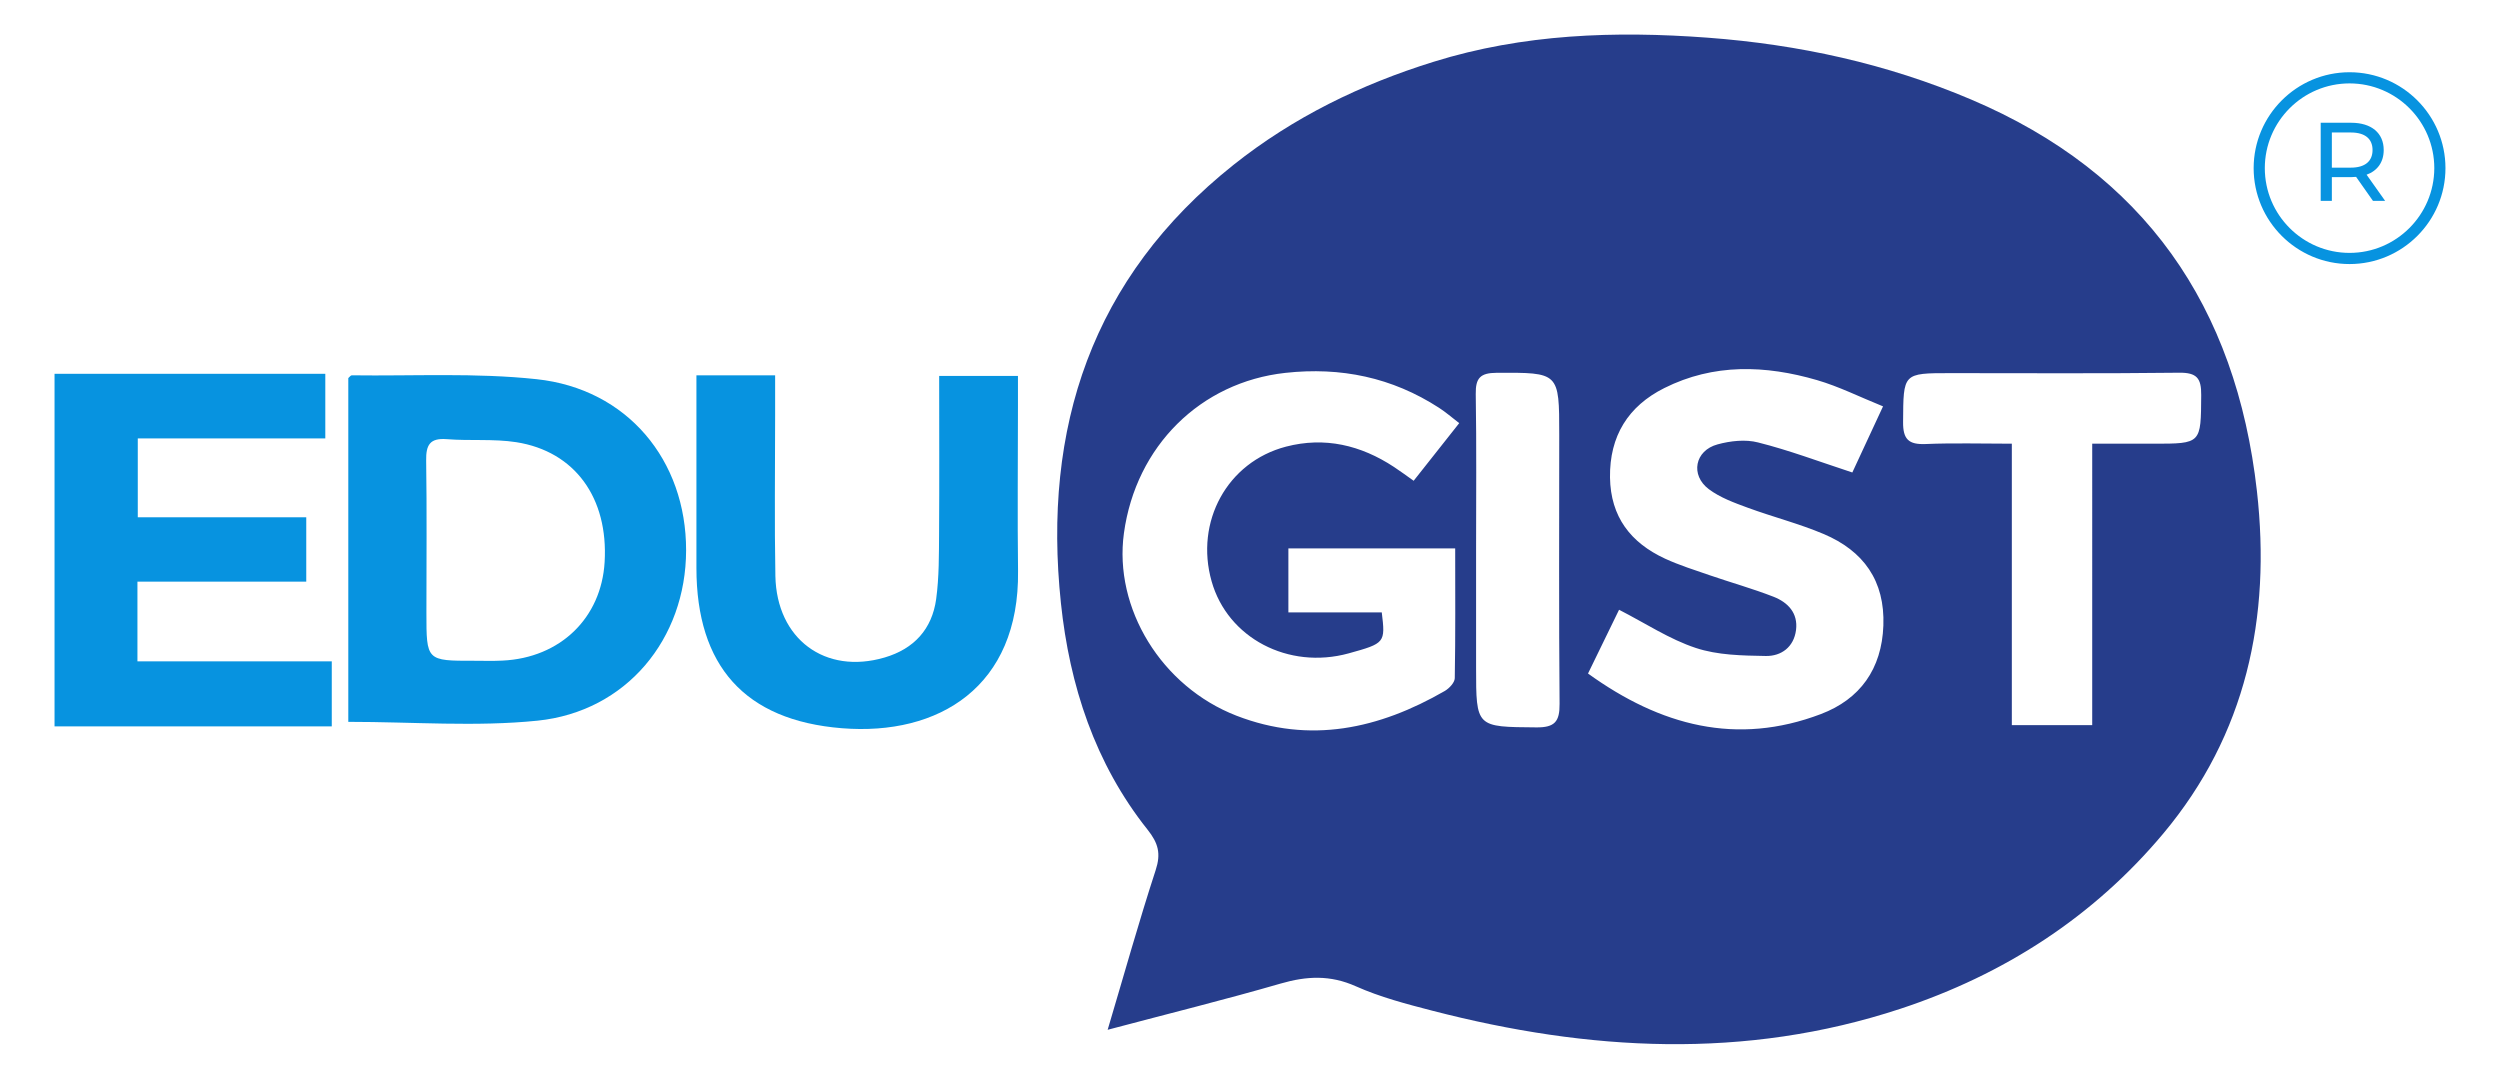
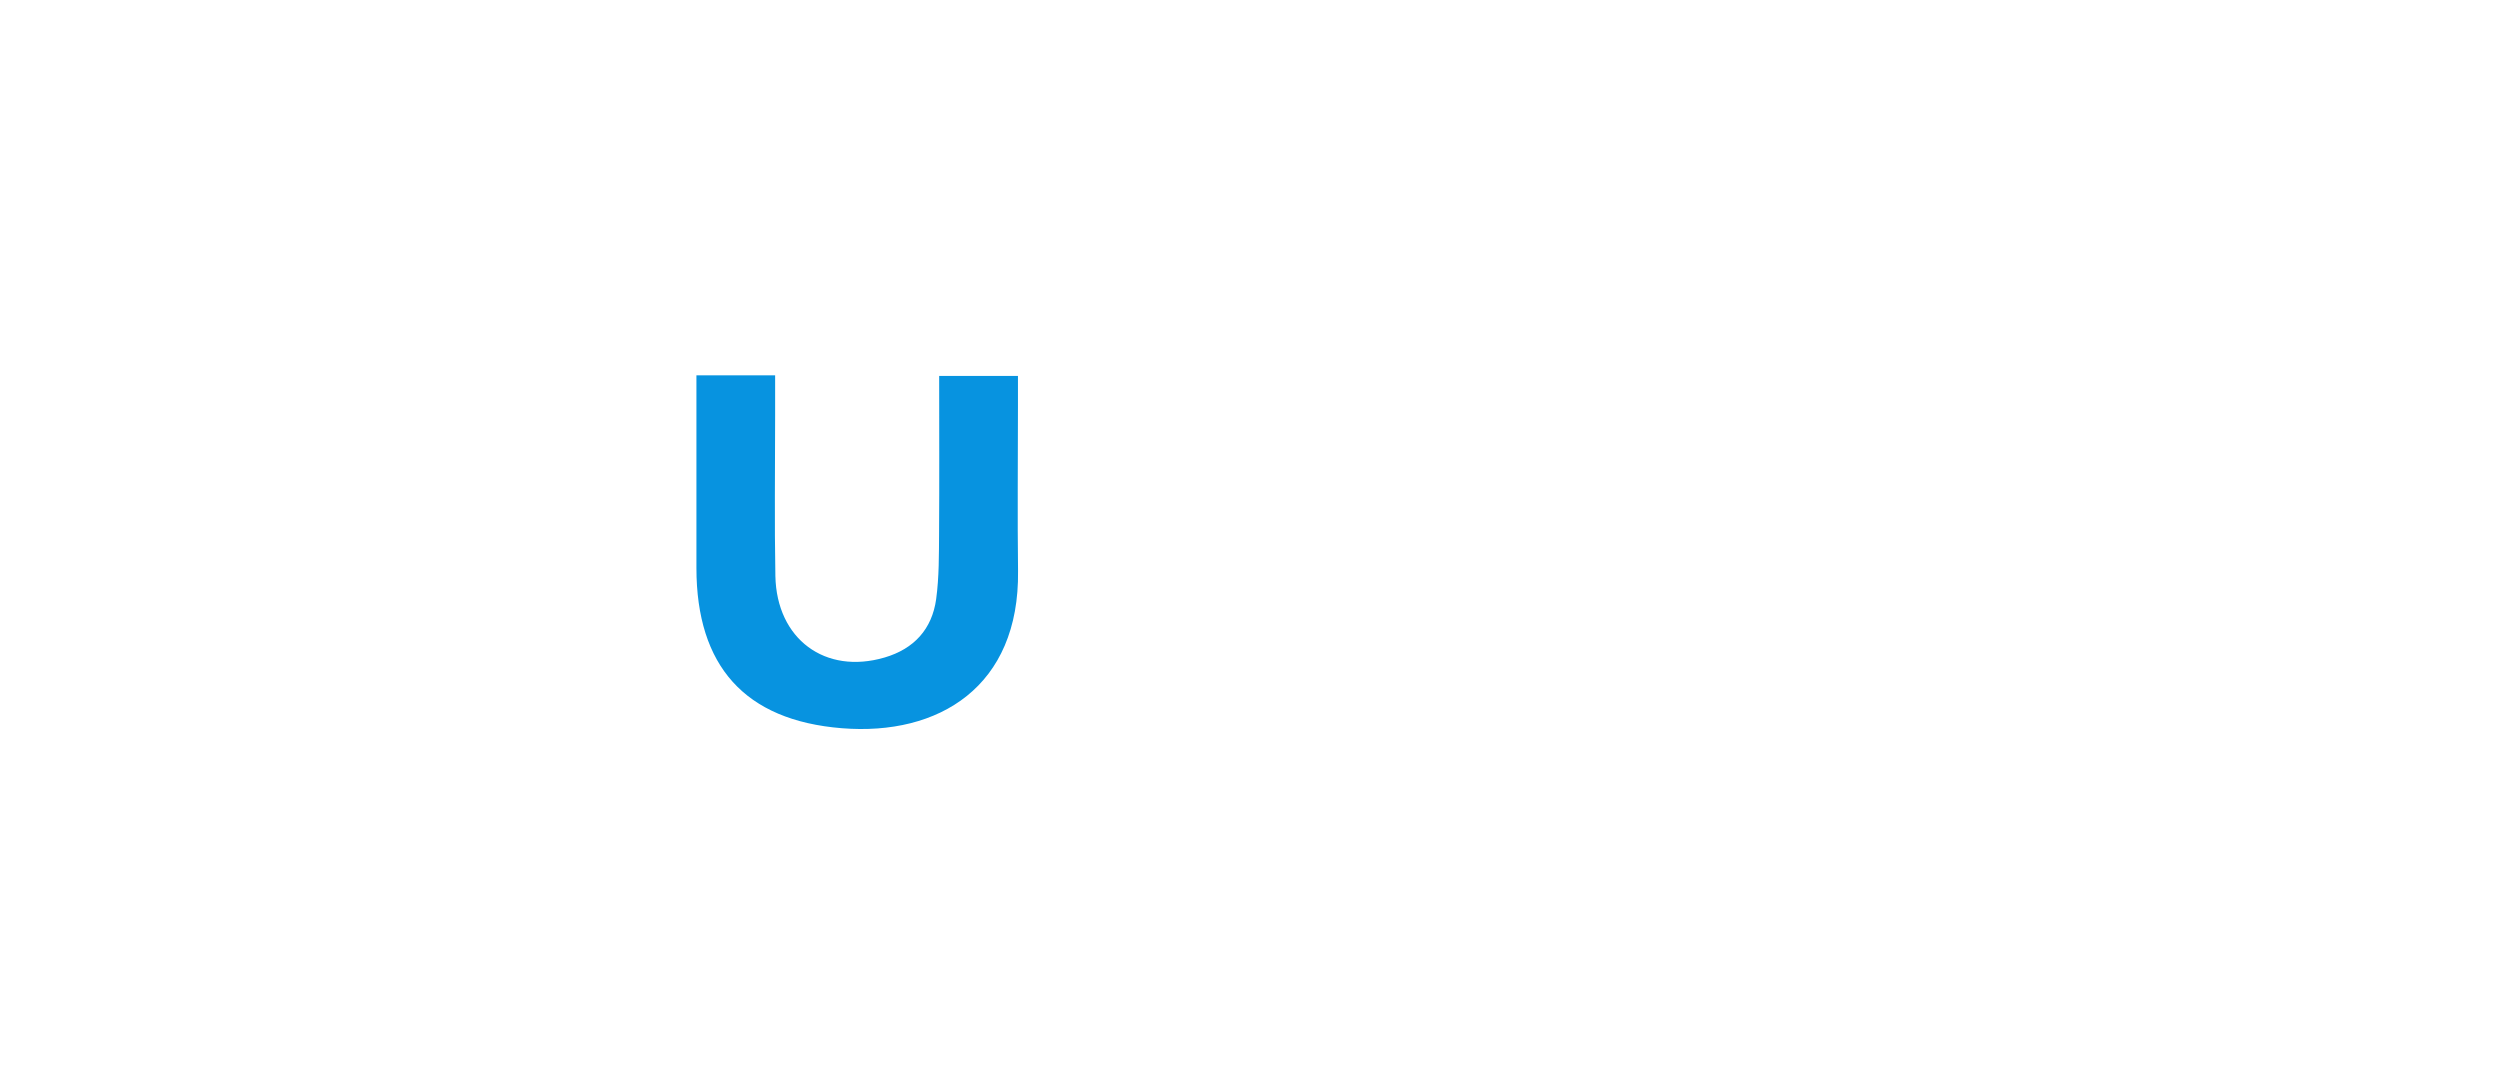
<svg xmlns="http://www.w3.org/2000/svg" version="1.1" id="Слой_1" x="0px" y="0px" width="29.795px" height="12.856px" viewBox="0 0 29.795 12.856" style="enable-background:new 0 0 29.795 12.856;" xml:space="preserve">
  <style type="text/css"> .st0{fill:#263D8B;} .st1{fill:#0793E0;} </style>
  <g>
-     <path class="st0" d="M13.201,12.273c0.199-0.668,0.372-1.289,0.572-1.902c0.065-0.198,0.032-0.322-0.097-0.484 c-0.627-0.788-0.929-1.719-1.032-2.699c-0.22-2.086,0.365-3.878,2.058-5.224 c0.713-0.567,1.518-0.959,2.385-1.228c1.066-0.332,2.16-0.369,3.264-0.287c1.086,0.081,2.136,0.31,3.141,0.737 c2.069,0.879,3.158,2.466,3.406,4.667c0.17,1.507-0.129,2.901-1.115,4.08 c-0.832,0.994-1.897,1.682-3.135,2.09c-1.855,0.611-3.716,0.504-5.576,0.023c-0.309-0.08-0.623-0.162-0.912-0.291 c-0.306-0.137-0.586-0.123-0.897-0.033C14.6,11.914,13.928,12.08,13.201,12.273 M17.391,5.043 c-0.092-0.071-0.163-0.133-0.241-0.183c-0.559-0.362-1.17-0.489-1.832-0.416 c-1.008,0.111-1.78,0.87-1.923,1.91c-0.123,0.894,0.446,1.829,1.342,2.176c0.876,0.339,1.698,0.157,2.482-0.295 c0.053-0.031,0.118-0.1,0.119-0.152c0.009-0.514,0.005-1.029,0.005-1.547h-1.988v0.763h1.113 c0.044,0.362,0.039,0.368-0.395,0.488c-0.718,0.197-1.442-0.183-1.633-0.859c-0.201-0.709,0.186-1.422,0.887-1.605 c0.461-0.12,0.891-0.018,1.286,0.242c0.076,0.05,0.149,0.104,0.235,0.165C17.038,5.491,17.207,5.276,17.391,5.043 M22.076,5.631c0.109-0.235,0.227-0.489,0.366-0.788c-0.28-0.113-0.526-0.237-0.787-0.313 c-0.614-0.179-1.232-0.2-1.82,0.095c-0.43,0.215-0.653,0.571-0.647,1.065c0.007,0.47,0.246,0.778,0.656,0.968 c0.172,0.079,0.354,0.136,0.533,0.198c0.253,0.087,0.511,0.159,0.76,0.256c0.171,0.067,0.294,0.194,0.268,0.397 c-0.026,0.203-0.176,0.312-0.36,0.309c-0.28-0.005-0.574-0.009-0.835-0.096c-0.312-0.103-0.596-0.292-0.914-0.455 c-0.117,0.239-0.239,0.491-0.37,0.76c0.865,0.624,1.773,0.864,2.776,0.483c0.466-0.177,0.725-0.537,0.744-1.054 c0.02-0.535-0.237-0.891-0.712-1.092c-0.293-0.124-0.605-0.203-0.904-0.313c-0.161-0.059-0.329-0.12-0.464-0.221 c-0.224-0.168-0.167-0.461,0.104-0.534c0.153-0.042,0.333-0.062,0.483-0.023 C21.319,5.365,21.674,5.499,22.076,5.631 M24.936,5.288h0.729c0.573,0,0.565-0,0.569-0.58 c0.002-0.201-0.053-0.268-0.262-0.266c-0.908,0.011-1.817,0.005-2.726,0.005c-0.57-0-0.561,0-0.565,0.582 c-0.002,0.209,0.068,0.271,0.269,0.263c0.333-0.014,0.667-0.004,1.027-0.004v3.354h0.958V5.288z M17.592,6.558 c0,0.466,0,0.931,0,1.397c0,0.717,0,0.708,0.719,0.714c0.218,0.002,0.278-0.069,0.276-0.28 c-0.009-1.069-0.004-2.139-0.004-3.208c0-0.747,0-0.741-0.746-0.738c-0.196,0.001-0.252,0.063-0.249,0.253 C17.598,5.316,17.592,5.937,17.592,6.558" />
-     <polygon class="st1" points="1.638,6.932 3.65,6.932 3.65,6.165 1.642,6.165 1.642,5.225 3.877,5.225 3.877,4.455 0.65,4.455 0.65,8.657 3.954,8.657 3.954,7.882 1.638,7.882 " />
-     <path class="st1" d="M6.394,4.519C5.667,4.441,4.926,4.483,4.192,4.473C4.179,4.473,4.166,4.494,4.151,4.506v4.097 c0.772,0,1.52,0.061,2.255-0.014C7.466,8.48,8.175,7.614,8.177,6.56C8.179,5.485,7.476,4.634,6.394,4.519 M7.206,6.698c-0.039,0.668-0.53,1.143-1.218,1.175C5.876,7.879,5.763,7.875,5.651,7.875 C5.082,7.876,5.082,7.876,5.082,7.302c0-0.605,0.006-1.209-0.003-1.813C5.076,5.303,5.123,5.218,5.325,5.234 c0.275,0.022,0.557-0.006,0.828,0.036C6.853,5.38,7.251,5.935,7.206,6.698" />
    <path class="st1" d="M12.132,4.835V4.48h-0.939c0,0.634,0.003,1.247-0.001,1.86 c-0.002,0.267,0.001,0.537-0.035,0.801c-0.049,0.356-0.263,0.592-0.614,0.695c-0.707,0.208-1.287-0.218-1.302-0.971 c-0.012-0.639-0.003-1.279-0.003-1.918c-0-0.153,0-0.306,0-0.474H8.3c0,0.78-0.001,1.539,0,2.298 c0.001,1.163,0.574,1.815,1.734,1.908c1.154,0.093,2.117-0.494,2.099-1.875 C12.125,6.149,12.132,5.492,12.132,4.835" />
-     <path class="st1" d="M28.409,1.788c0-0.202-0.146-0.325-0.388-0.325h-0.363v0.931h0.133V2.111h0.23 c0.02,0,0.04-0.001,0.059-0.003l0.201,0.286h0.145l-0.221-0.312C28.335,2.035,28.409,1.932,28.409,1.788 M28.017,1.998h-0.226V1.579h0.226c0.17,0,0.259,0.076,0.259,0.209C28.276,1.921,28.187,1.998,28.017,1.998" />
-     <path class="st1" d="M28.002,0.861c-0.63,0-1.143,0.513-1.143,1.143c0,0.63,0.513,1.143,1.143,1.143 c0.63,0,1.143-0.513,1.143-1.143C29.145,1.374,28.632,0.861,28.002,0.861 M28.002,3.014 c-0.557,0-1.01-0.453-1.01-1.01c0-0.557,0.453-1.01,1.01-1.01c0.557,0,1.01,0.453,1.01,1.01 C29.011,2.561,28.558,3.014,28.002,3.014" />
  </g>
</svg>